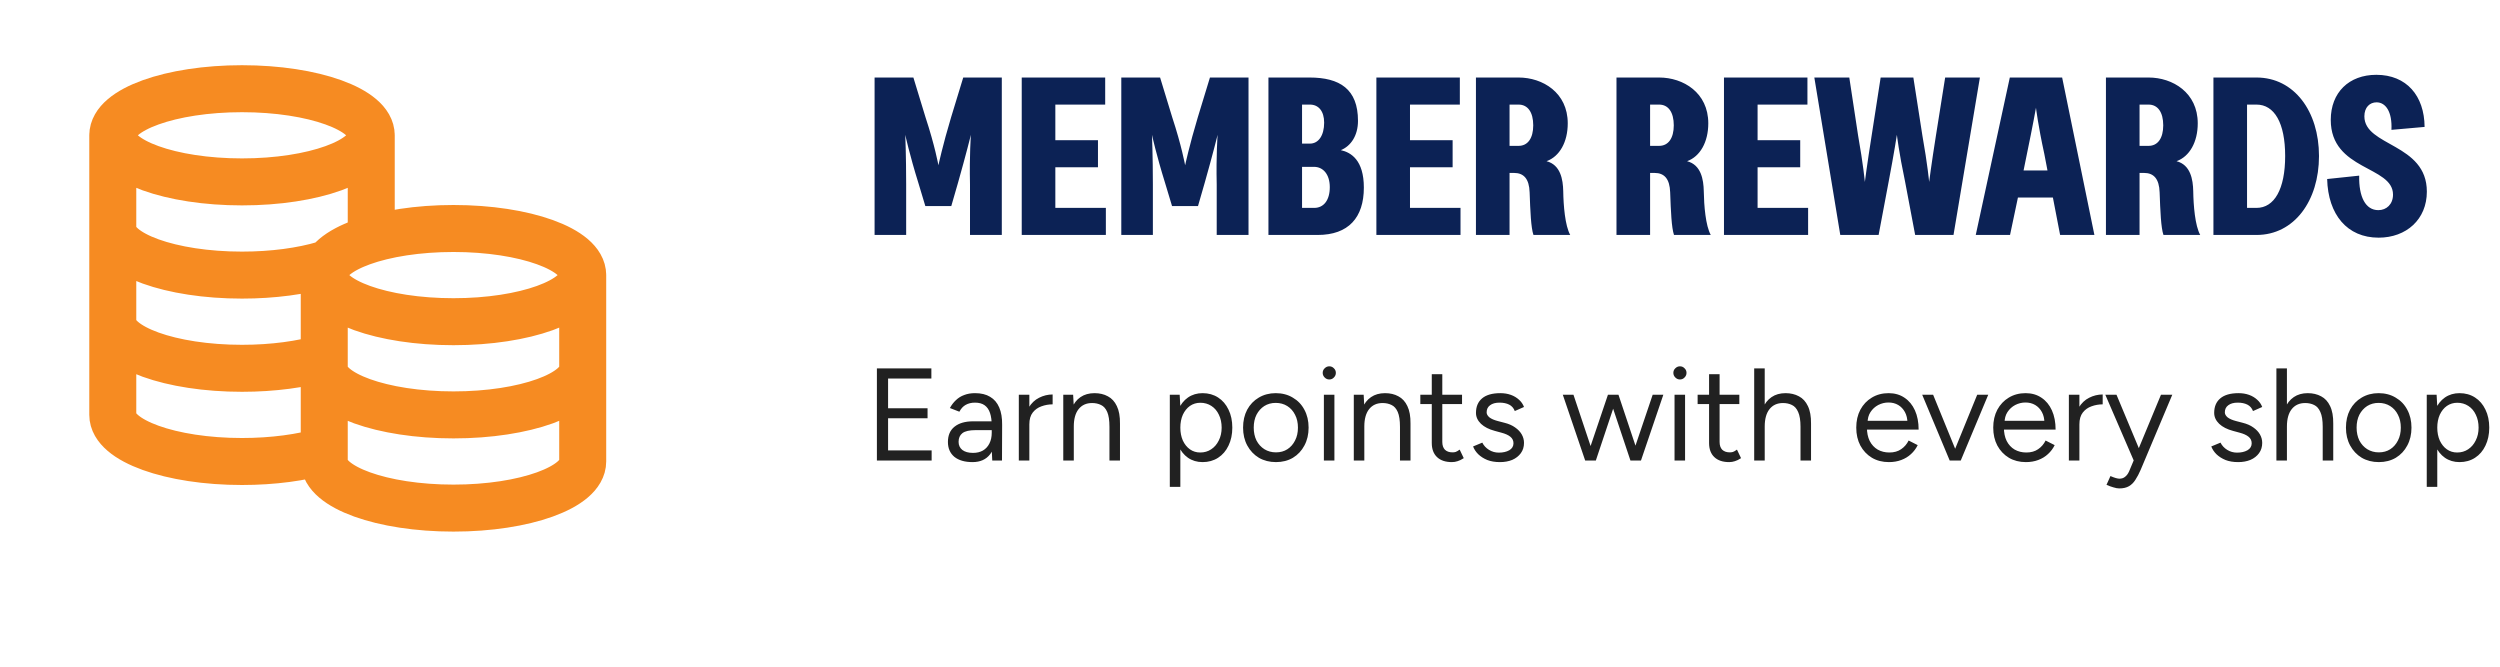
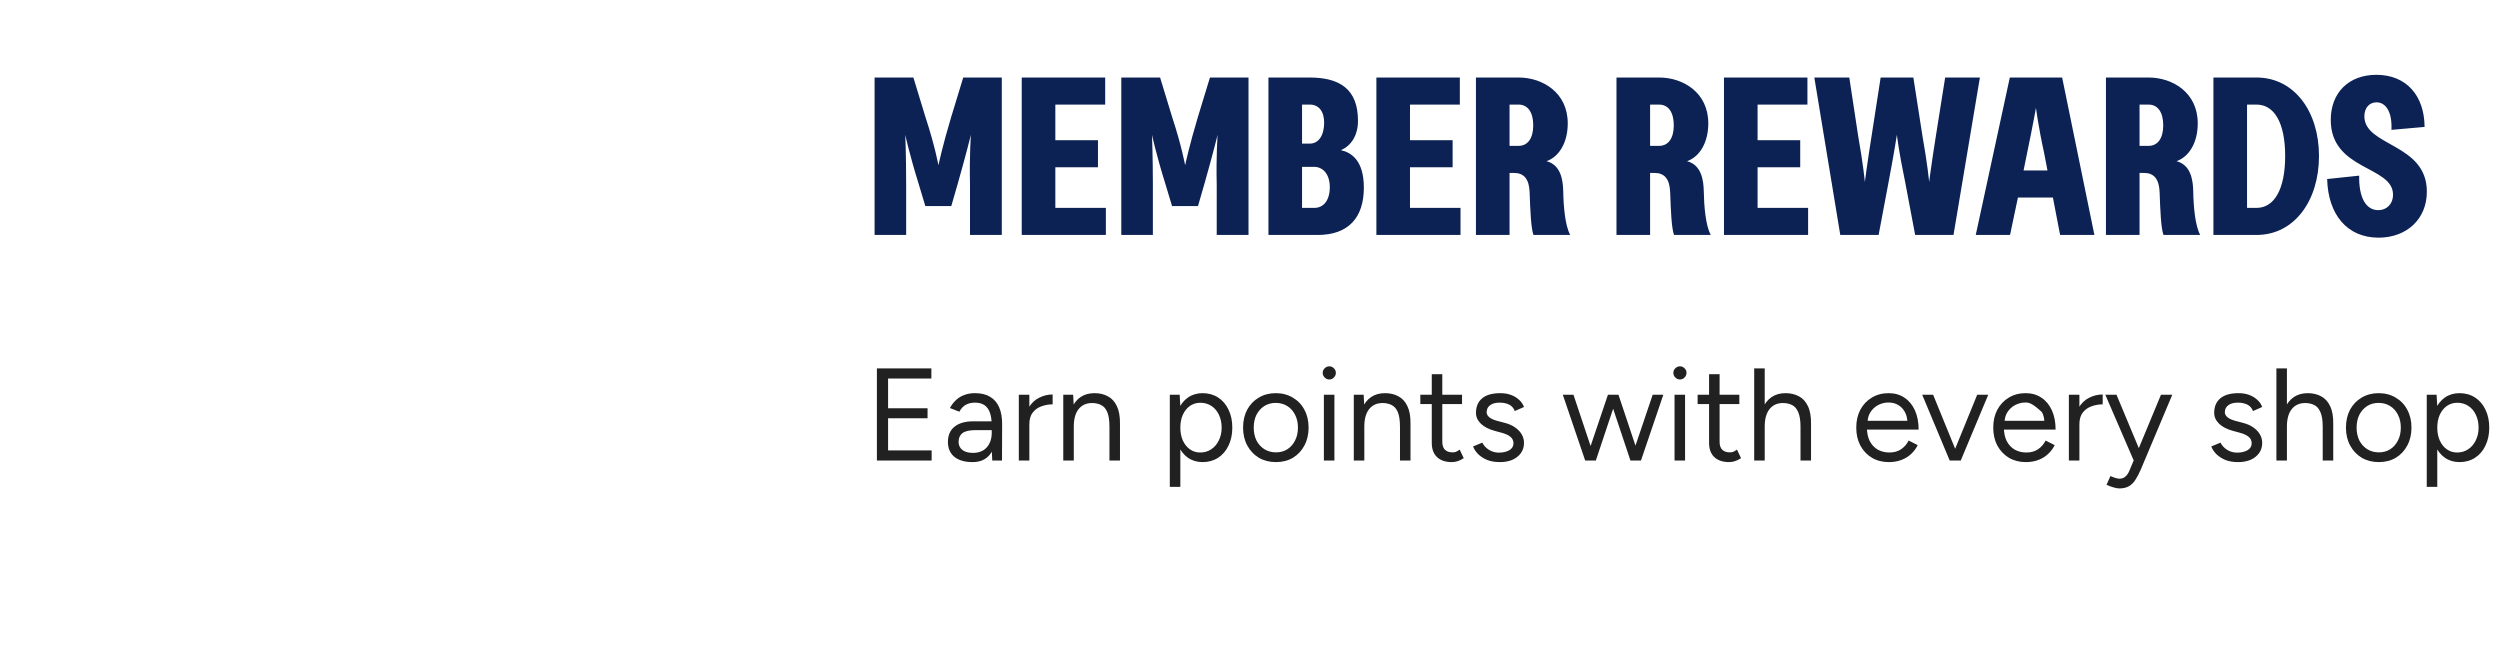
<svg xmlns="http://www.w3.org/2000/svg" width="266" height="71" viewBox="0 0 266 71" fill="none">
  <path d="M93.056 25V8.248H97.184L98.48 12.496C99.464 15.472 99.848 17.584 99.848 17.584C99.848 17.584 100.304 15.448 101.192 12.496L102.488 8.248H106.592V25H103.208V19.648C103.136 16.504 103.304 14.344 103.304 14.344C103.304 14.344 102.776 16.48 101.936 19.432L101.216 21.928H98.456L97.712 19.456C96.776 16.456 96.32 14.344 96.32 14.344C96.32 14.344 96.416 16.552 96.416 19.624V25H93.056ZM108.712 25V8.248H117.592V11.128H112.288V14.92H116.824V17.8H112.288V22.12H117.664V25H108.712ZM119.306 25V8.248H123.434L124.73 12.496C125.714 15.472 126.098 17.584 126.098 17.584C126.098 17.584 126.554 15.448 127.442 12.496L128.738 8.248H132.842V25H129.458V19.648C129.386 16.504 129.554 14.344 129.554 14.344C129.554 14.344 129.026 16.48 128.186 19.432L127.466 21.928H124.706L123.962 19.456C123.026 16.456 122.57 14.344 122.57 14.344C122.57 14.344 122.666 16.552 122.666 19.624V25H119.306ZM134.962 25V8.248H139.33C142.546 8.248 144.49 9.472 144.49 12.856C144.49 14.44 143.722 15.544 142.666 15.976C143.746 16.216 145.114 17.032 145.114 19.96C145.114 23.152 143.482 25 140.194 25H134.962ZM139.834 22.12C140.842 22.12 141.49 21.304 141.49 19.912C141.49 18.568 140.794 17.752 139.81 17.752H138.538V22.12H139.834ZM139.378 15.28C140.29 15.28 140.89 14.416 140.89 13.048C140.89 11.824 140.29 11.128 139.378 11.128H138.538V15.28H139.378ZM146.447 25V8.248H155.327V11.128H150.023V14.92H154.559V17.8H150.023V22.12H155.399V25H146.447ZM157.04 25V8.248H161.576C164.144 8.248 166.808 9.856 166.808 13.12C166.808 15.112 165.944 16.648 164.552 17.152C166.04 17.536 166.304 19.096 166.328 20.344C166.352 21.856 166.52 24.016 167.072 25H163.16C162.896 24.232 162.824 22.48 162.752 20.464C162.704 19.024 162.128 18.4 161.096 18.4H160.616V25H157.04ZM161.576 15.52C162.56 15.52 163.136 14.704 163.136 13.336C163.136 11.944 162.56 11.128 161.576 11.128H160.616V15.52H161.576ZM171.994 25V8.248H176.53C179.098 8.248 181.762 9.856 181.762 13.12C181.762 15.112 180.898 16.648 179.506 17.152C180.994 17.536 181.258 19.096 181.282 20.344C181.306 21.856 181.474 24.016 182.026 25H178.114C177.85 24.232 177.778 22.48 177.706 20.464C177.658 19.024 177.082 18.4 176.05 18.4H175.57V25H171.994ZM176.53 15.52C177.514 15.52 178.09 14.704 178.09 13.336C178.09 11.944 177.514 11.128 176.53 11.128H175.57V15.52H176.53ZM183.431 25V8.248H192.311V11.128H187.007V14.92H191.543V17.8H187.007V22.12H192.383V25H183.431ZM195.805 25L193.045 8.248H196.765L197.701 14.416C198.253 17.512 198.421 19.36 198.421 19.36C198.421 19.36 198.661 17.464 199.141 14.44L200.101 8.248H203.581L204.541 14.416C205.093 17.512 205.261 19.36 205.261 19.36C205.261 19.36 205.501 17.464 205.981 14.44L206.965 8.248H210.661L207.853 25H203.773L202.693 19.288C202.045 16.216 201.829 14.344 201.829 14.344C201.829 14.344 201.541 16.24 200.965 19.264L199.885 25H195.805ZM210.22 25L213.844 8.248H219.412L222.844 25H219.196L218.428 21.016H214.708L213.868 25H210.22ZM215.308 18.136H217.852L217.516 16.384C216.844 13.312 216.628 11.464 216.628 11.464C216.628 11.464 216.292 13.36 215.668 16.36L215.308 18.136ZM224.072 25V8.248H228.608C231.176 8.248 233.84 9.856 233.84 13.12C233.84 15.112 232.976 16.648 231.584 17.152C233.072 17.536 233.336 19.096 233.36 20.344C233.384 21.856 233.552 24.016 234.104 25H230.192C229.928 24.232 229.856 22.48 229.784 20.464C229.736 19.024 229.16 18.4 228.128 18.4H227.648V25H224.072ZM228.608 15.52C229.592 15.52 230.168 14.704 230.168 13.336C230.168 11.944 229.592 11.128 228.608 11.128H227.648V15.52H228.608ZM235.509 25V8.248H240.093C244.101 8.248 246.741 11.848 246.741 16.6C246.741 21.376 244.101 25 240.093 25H235.509ZM240.093 22.12C241.989 22.12 243.141 20.128 243.141 16.6C243.141 13.072 241.989 11.128 240.093 11.128H239.085V22.12H240.093ZM253.081 25.288C249.745 25.288 247.705 22.84 247.609 19.048L251.017 18.688C250.969 20.944 251.689 22.36 253.057 22.36C253.921 22.36 254.617 21.736 254.617 20.704C254.617 17.632 247.993 18.16 247.993 12.76C247.993 9.832 249.937 7.96 252.841 7.96C256.057 7.96 257.953 10.192 257.977 13.504L254.449 13.816C254.545 11.872 253.825 10.888 252.865 10.888C252.145 10.888 251.569 11.416 251.569 12.376C251.569 15.592 258.217 15.232 258.217 20.392C258.217 23.344 256.033 25.288 253.081 25.288Z" fill="#0C2255" />
-   <path d="M93.302 49V39.2H99.098V40.278H94.492V43.442H98.692V44.506H94.492V47.922H99.126V49H93.302ZM105.577 49L105.521 47.852V45.304C105.521 44.753 105.46 44.301 105.339 43.946C105.218 43.582 105.026 43.307 104.765 43.12C104.504 42.933 104.163 42.84 103.743 42.84C103.36 42.84 103.029 42.919 102.749 43.078C102.478 43.227 102.254 43.47 102.077 43.806L101.069 43.414C101.246 43.087 101.461 42.807 101.713 42.574C101.965 42.331 102.259 42.149 102.595 42.028C102.931 41.897 103.314 41.832 103.743 41.832C104.396 41.832 104.933 41.963 105.353 42.224C105.782 42.476 106.104 42.854 106.319 43.358C106.534 43.853 106.636 44.469 106.627 45.206L106.613 49H105.577ZM103.477 49.168C102.656 49.168 102.012 48.981 101.545 48.608C101.088 48.225 100.859 47.698 100.859 47.026C100.859 46.317 101.092 45.775 101.559 45.402C102.035 45.019 102.698 44.828 103.547 44.828H105.549V45.766H103.799C103.146 45.766 102.679 45.873 102.399 46.088C102.128 46.303 101.993 46.611 101.993 47.012C101.993 47.376 102.128 47.665 102.399 47.88C102.67 48.085 103.048 48.188 103.533 48.188C103.934 48.188 104.284 48.104 104.583 47.936C104.882 47.759 105.11 47.511 105.269 47.194C105.437 46.867 105.521 46.485 105.521 46.046H105.997C105.997 46.998 105.782 47.759 105.353 48.328C104.924 48.888 104.298 49.168 103.477 49.168ZM109.018 45.206C109.018 44.45 109.163 43.839 109.452 43.372C109.741 42.896 110.11 42.546 110.558 42.322C111.015 42.089 111.496 41.972 112 41.972V43.022C111.589 43.022 111.193 43.092 110.81 43.232C110.437 43.363 110.129 43.582 109.886 43.89C109.643 44.198 109.522 44.618 109.522 45.15L109.018 45.206ZM108.402 49V42H109.522V49H108.402ZM113.132 49V42H114.182L114.252 43.288V49H113.132ZM118.046 49V45.416H119.166V49H118.046ZM118.046 45.416C118.046 44.725 117.967 44.198 117.808 43.834C117.65 43.47 117.43 43.223 117.15 43.092C116.87 42.952 116.553 42.882 116.198 42.882C115.582 42.882 115.102 43.101 114.756 43.54C114.42 43.969 114.252 44.581 114.252 45.374H113.706C113.706 44.637 113.814 44.002 114.028 43.47C114.243 42.938 114.556 42.532 114.966 42.252C115.377 41.972 115.872 41.832 116.45 41.832C117.001 41.832 117.477 41.944 117.878 42.168C118.289 42.383 118.606 42.728 118.83 43.204C119.064 43.68 119.176 44.305 119.166 45.08V45.416H118.046ZM124.468 51.8V42H125.518L125.588 43.288V51.8H124.468ZM127.954 49.168C127.366 49.168 126.848 49.014 126.4 48.706C125.961 48.398 125.621 47.969 125.378 47.418C125.135 46.858 125.014 46.219 125.014 45.5C125.014 44.772 125.135 44.133 125.378 43.582C125.621 43.031 125.961 42.602 126.4 42.294C126.848 41.986 127.366 41.832 127.954 41.832C128.579 41.832 129.13 41.986 129.606 42.294C130.082 42.602 130.451 43.031 130.712 43.582C130.983 44.133 131.118 44.772 131.118 45.5C131.118 46.219 130.983 46.858 130.712 47.418C130.451 47.969 130.082 48.398 129.606 48.706C129.13 49.014 128.579 49.168 127.954 49.168ZM127.702 48.146C128.141 48.146 128.528 48.034 128.864 47.81C129.209 47.586 129.48 47.273 129.676 46.872C129.881 46.471 129.984 46.013 129.984 45.5C129.984 44.987 129.886 44.529 129.69 44.128C129.503 43.727 129.237 43.414 128.892 43.19C128.547 42.966 128.155 42.854 127.716 42.854C127.305 42.854 126.937 42.966 126.61 43.19C126.293 43.414 126.041 43.727 125.854 44.128C125.677 44.529 125.588 44.987 125.588 45.5C125.588 46.013 125.677 46.471 125.854 46.872C126.041 47.273 126.293 47.586 126.61 47.81C126.927 48.034 127.291 48.146 127.702 48.146ZM135.763 49.168C135.082 49.168 134.475 49.014 133.943 48.706C133.421 48.389 133.01 47.955 132.711 47.404C132.413 46.853 132.263 46.219 132.263 45.5C132.263 44.781 132.408 44.147 132.697 43.596C132.996 43.045 133.407 42.616 133.929 42.308C134.461 41.991 135.063 41.832 135.735 41.832C136.426 41.832 137.033 41.991 137.555 42.308C138.087 42.616 138.498 43.045 138.787 43.596C139.086 44.147 139.235 44.781 139.235 45.5C139.235 46.219 139.086 46.853 138.787 47.404C138.498 47.955 138.092 48.389 137.569 48.706C137.047 49.014 136.445 49.168 135.763 49.168ZM135.763 48.132C136.23 48.132 136.636 48.02 136.981 47.796C137.327 47.572 137.597 47.264 137.793 46.872C137.999 46.48 138.101 46.023 138.101 45.5C138.101 44.977 137.999 44.52 137.793 44.128C137.597 43.736 137.322 43.428 136.967 43.204C136.613 42.98 136.202 42.868 135.735 42.868C135.278 42.868 134.872 42.98 134.517 43.204C134.172 43.428 133.897 43.736 133.691 44.128C133.495 44.52 133.397 44.977 133.397 45.5C133.397 46.013 133.495 46.471 133.691 46.872C133.897 47.264 134.177 47.572 134.531 47.796C134.895 48.02 135.306 48.132 135.763 48.132ZM140.861 49V42H141.981V49H140.861ZM141.435 40.376C141.248 40.376 141.085 40.306 140.945 40.166C140.805 40.026 140.735 39.863 140.735 39.676C140.735 39.48 140.805 39.317 140.945 39.186C141.085 39.046 141.248 38.976 141.435 38.976C141.631 38.976 141.794 39.046 141.925 39.186C142.065 39.317 142.135 39.48 142.135 39.676C142.135 39.863 142.065 40.026 141.925 40.166C141.794 40.306 141.631 40.376 141.435 40.376ZM144.044 49V42H145.094L145.164 43.288V49H144.044ZM148.958 49V45.416H150.078V49H148.958ZM148.958 45.416C148.958 44.725 148.879 44.198 148.72 43.834C148.562 43.47 148.342 43.223 148.062 43.092C147.782 42.952 147.465 42.882 147.11 42.882C146.494 42.882 146.014 43.101 145.668 43.54C145.332 43.969 145.164 44.581 145.164 45.374H144.618C144.618 44.637 144.726 44.002 144.94 43.47C145.155 42.938 145.468 42.532 145.878 42.252C146.289 41.972 146.784 41.832 147.362 41.832C147.913 41.832 148.389 41.944 148.79 42.168C149.201 42.383 149.518 42.728 149.742 43.204C149.976 43.68 150.088 44.305 150.078 45.08V45.416H148.958ZM154.483 49.168C153.802 49.168 153.274 48.991 152.901 48.636C152.528 48.281 152.341 47.782 152.341 47.138V39.816H153.461V47.026C153.461 47.381 153.554 47.656 153.741 47.852C153.937 48.039 154.208 48.132 154.553 48.132C154.665 48.132 154.772 48.118 154.875 48.09C154.987 48.053 155.132 47.969 155.309 47.838L155.743 48.748C155.5 48.907 155.281 49.014 155.085 49.07C154.889 49.135 154.688 49.168 154.483 49.168ZM151.123 42.994V42H155.561V42.994H151.123ZM159.592 49.168C159.079 49.168 158.631 49.093 158.248 48.944C157.865 48.785 157.543 48.58 157.282 48.328C157.03 48.076 156.848 47.801 156.736 47.502L157.716 47.096C157.875 47.413 158.113 47.67 158.43 47.866C158.747 48.062 159.097 48.16 159.48 48.16C159.919 48.16 160.287 48.076 160.586 47.908C160.885 47.731 161.034 47.483 161.034 47.166C161.034 46.877 160.922 46.643 160.698 46.466C160.483 46.289 160.161 46.144 159.732 46.032L159.06 45.85C158.425 45.682 157.931 45.43 157.576 45.094C157.221 44.749 157.044 44.361 157.044 43.932C157.044 43.269 157.259 42.756 157.688 42.392C158.127 42.019 158.775 41.832 159.634 41.832C160.045 41.832 160.418 41.893 160.754 42.014C161.09 42.135 161.379 42.308 161.622 42.532C161.865 42.747 162.042 43.003 162.154 43.302L161.174 43.736C161.053 43.419 160.852 43.19 160.572 43.05C160.292 42.91 159.951 42.84 159.55 42.84C159.121 42.84 158.785 42.933 158.542 43.12C158.299 43.297 158.178 43.549 158.178 43.876C158.178 44.063 158.276 44.24 158.472 44.408C158.677 44.567 158.976 44.697 159.368 44.8L160.068 44.982C160.525 45.094 160.908 45.262 161.216 45.486C161.524 45.701 161.757 45.948 161.916 46.228C162.075 46.508 162.154 46.807 162.154 47.124C162.154 47.544 162.042 47.908 161.818 48.216C161.594 48.524 161.291 48.762 160.908 48.93C160.525 49.089 160.087 49.168 159.592 49.168ZM173.479 49L175.845 42H176.979L174.599 49H173.479ZM168.719 49L171.085 42H172.135L169.797 49H168.719ZM168.663 49L166.283 42H167.417L169.755 49H168.663ZM173.479 49L171.141 42H172.205L174.543 49H173.479ZM178.171 49V42H179.291V49H178.171ZM178.745 40.376C178.558 40.376 178.395 40.306 178.255 40.166C178.115 40.026 178.045 39.863 178.045 39.676C178.045 39.48 178.115 39.317 178.255 39.186C178.395 39.046 178.558 38.976 178.745 38.976C178.941 38.976 179.104 39.046 179.235 39.186C179.375 39.317 179.445 39.48 179.445 39.676C179.445 39.863 179.375 40.026 179.235 40.166C179.104 40.306 178.941 40.376 178.745 40.376ZM183.987 49.168C183.306 49.168 182.778 48.991 182.405 48.636C182.032 48.281 181.845 47.782 181.845 47.138V39.816H182.965V47.026C182.965 47.381 183.058 47.656 183.245 47.852C183.441 48.039 183.712 48.132 184.057 48.132C184.169 48.132 184.276 48.118 184.379 48.09C184.491 48.053 184.636 47.969 184.813 47.838L185.247 48.748C185.004 48.907 184.785 49.014 184.589 49.07C184.393 49.135 184.192 49.168 183.987 49.168ZM180.627 42.994V42H185.065V42.994H180.627ZM186.646 49V39.2H187.766V49H186.646ZM191.574 49V45.416H192.694V49H191.574ZM191.574 45.416C191.574 44.725 191.49 44.198 191.322 43.834C191.163 43.47 190.944 43.223 190.664 43.092C190.384 42.952 190.067 42.882 189.712 42.882C189.096 42.882 188.615 43.101 188.27 43.54C187.934 43.969 187.766 44.581 187.766 45.374H187.22C187.22 44.637 187.327 44.002 187.542 43.47C187.766 42.938 188.083 42.532 188.494 42.252C188.905 41.972 189.399 41.832 189.978 41.832C190.519 41.832 190.995 41.944 191.406 42.168C191.817 42.383 192.134 42.728 192.358 43.204C192.591 43.68 192.703 44.305 192.694 45.08V45.416H191.574ZM200.978 49.168C200.296 49.168 199.694 49.014 199.172 48.706C198.649 48.389 198.238 47.955 197.94 47.404C197.65 46.853 197.506 46.219 197.506 45.5C197.506 44.781 197.65 44.147 197.94 43.596C198.238 43.045 198.644 42.616 199.158 42.308C199.68 41.991 200.278 41.832 200.95 41.832C201.603 41.832 202.168 41.995 202.644 42.322C203.12 42.639 203.488 43.087 203.75 43.666C204.011 44.245 204.142 44.926 204.142 45.71H198.36L198.64 45.472C198.64 46.032 198.738 46.513 198.934 46.914C199.139 47.315 199.424 47.623 199.788 47.838C200.152 48.043 200.567 48.146 201.034 48.146C201.528 48.146 201.944 48.029 202.28 47.796C202.625 47.563 202.891 47.255 203.078 46.872L204.044 47.362C203.866 47.726 203.628 48.043 203.33 48.314C203.04 48.585 202.695 48.795 202.294 48.944C201.902 49.093 201.463 49.168 200.978 49.168ZM198.71 44.996L198.416 44.772H203.246L202.952 45.01C202.952 44.562 202.863 44.175 202.686 43.848C202.508 43.521 202.27 43.269 201.972 43.092C201.673 42.915 201.328 42.826 200.936 42.826C200.553 42.826 200.189 42.915 199.844 43.092C199.508 43.269 199.232 43.521 199.018 43.848C198.812 44.165 198.71 44.548 198.71 44.996ZM207.518 49L210.374 42H211.55L208.624 49H207.518ZM207.448 49L204.522 42H205.684L208.54 49H207.448ZM215.552 49.168C214.871 49.168 214.269 49.014 213.746 48.706C213.223 48.389 212.813 47.955 212.514 47.404C212.225 46.853 212.08 46.219 212.08 45.5C212.08 44.781 212.225 44.147 212.514 43.596C212.813 43.045 213.219 42.616 213.732 42.308C214.255 41.991 214.852 41.832 215.524 41.832C216.177 41.832 216.742 41.995 217.218 42.322C217.694 42.639 218.063 43.087 218.324 43.666C218.585 44.245 218.716 44.926 218.716 45.71H212.934L213.214 45.472C213.214 46.032 213.312 46.513 213.508 46.914C213.713 47.315 213.998 47.623 214.362 47.838C214.726 48.043 215.141 48.146 215.608 48.146C216.103 48.146 216.518 48.029 216.854 47.796C217.199 47.563 217.465 47.255 217.652 46.872L218.618 47.362C218.441 47.726 218.203 48.043 217.904 48.314C217.615 48.585 217.269 48.795 216.868 48.944C216.476 49.093 216.037 49.168 215.552 49.168ZM213.284 44.996L212.99 44.772H217.82L217.526 45.01C217.526 44.562 217.437 44.175 217.26 43.848C217.083 43.521 216.845 43.269 216.546 43.092C216.247 42.915 215.902 42.826 215.51 42.826C215.127 42.826 214.763 42.915 214.418 43.092C214.082 43.269 213.807 43.521 213.592 43.848C213.387 44.165 213.284 44.548 213.284 44.996ZM220.744 45.206C220.744 44.45 220.889 43.839 221.178 43.372C221.468 42.896 221.836 42.546 222.284 42.322C222.742 42.089 223.222 41.972 223.726 41.972V43.022C223.316 43.022 222.919 43.092 222.536 43.232C222.163 43.363 221.855 43.582 221.612 43.89C221.37 44.198 221.248 44.618 221.248 45.15L220.744 45.206ZM220.128 49V42H221.248V49H220.128ZM225.489 51.968C225.312 51.968 225.106 51.931 224.873 51.856C224.64 51.791 224.392 51.702 224.131 51.59L224.551 50.652C224.766 50.745 224.952 50.815 225.111 50.862C225.279 50.909 225.41 50.932 225.503 50.932C225.755 50.932 225.96 50.862 226.119 50.722C226.287 50.591 226.427 50.4 226.539 50.148L227.337 48.244L229.927 42H231.131L227.771 49.98C227.594 50.391 227.407 50.745 227.211 51.044C227.024 51.343 226.796 51.571 226.525 51.73C226.254 51.889 225.909 51.968 225.489 51.968ZM227.029 49L224.005 42H225.195L227.799 48.23L228.135 49H227.029ZM238.137 49.168C237.624 49.168 237.176 49.093 236.793 48.944C236.41 48.785 236.088 48.58 235.827 48.328C235.575 48.076 235.393 47.801 235.281 47.502L236.261 47.096C236.42 47.413 236.658 47.67 236.975 47.866C237.292 48.062 237.642 48.16 238.025 48.16C238.464 48.16 238.832 48.076 239.131 47.908C239.43 47.731 239.579 47.483 239.579 47.166C239.579 46.877 239.467 46.643 239.243 46.466C239.028 46.289 238.706 46.144 238.277 46.032L237.605 45.85C236.97 45.682 236.476 45.43 236.121 45.094C235.766 44.749 235.589 44.361 235.589 43.932C235.589 43.269 235.804 42.756 236.233 42.392C236.672 42.019 237.32 41.832 238.179 41.832C238.59 41.832 238.963 41.893 239.299 42.014C239.635 42.135 239.924 42.308 240.167 42.532C240.41 42.747 240.587 43.003 240.699 43.302L239.719 43.736C239.598 43.419 239.397 43.19 239.117 43.05C238.837 42.91 238.496 42.84 238.095 42.84C237.666 42.84 237.33 42.933 237.087 43.12C236.844 43.297 236.723 43.549 236.723 43.876C236.723 44.063 236.821 44.24 237.017 44.408C237.222 44.567 237.521 44.697 237.913 44.8L238.613 44.982C239.07 45.094 239.453 45.262 239.761 45.486C240.069 45.701 240.302 45.948 240.461 46.228C240.62 46.508 240.699 46.807 240.699 47.124C240.699 47.544 240.587 47.908 240.363 48.216C240.139 48.524 239.836 48.762 239.453 48.93C239.07 49.089 238.632 49.168 238.137 49.168ZM242.209 49V39.2H243.329V49H242.209ZM247.137 49V45.416H248.257V49H247.137ZM247.137 45.416C247.137 44.725 247.053 44.198 246.885 43.834C246.726 43.47 246.507 43.223 246.227 43.092C245.947 42.952 245.629 42.882 245.275 42.882C244.659 42.882 244.178 43.101 243.833 43.54C243.497 43.969 243.329 44.581 243.329 45.374H242.783C242.783 44.637 242.89 44.002 243.105 43.47C243.329 42.938 243.646 42.532 244.057 42.252C244.467 41.972 244.962 41.832 245.541 41.832C246.082 41.832 246.558 41.944 246.969 42.168C247.379 42.383 247.697 42.728 247.921 43.204C248.154 43.68 248.266 44.305 248.257 45.08V45.416H247.137ZM253.109 49.168C252.428 49.168 251.821 49.014 251.289 48.706C250.766 48.389 250.356 47.955 250.057 47.404C249.758 46.853 249.609 46.219 249.609 45.5C249.609 44.781 249.754 44.147 250.043 43.596C250.342 43.045 250.752 42.616 251.275 42.308C251.807 41.991 252.409 41.832 253.081 41.832C253.772 41.832 254.378 41.991 254.901 42.308C255.433 42.616 255.844 43.045 256.133 43.596C256.432 44.147 256.581 44.781 256.581 45.5C256.581 46.219 256.432 46.853 256.133 47.404C255.844 47.955 255.438 48.389 254.915 48.706C254.392 49.014 253.79 49.168 253.109 49.168ZM253.109 48.132C253.576 48.132 253.982 48.02 254.327 47.796C254.672 47.572 254.943 47.264 255.139 46.872C255.344 46.48 255.447 46.023 255.447 45.5C255.447 44.977 255.344 44.52 255.139 44.128C254.943 43.736 254.668 43.428 254.313 43.204C253.958 42.98 253.548 42.868 253.081 42.868C252.624 42.868 252.218 42.98 251.863 43.204C251.518 43.428 251.242 43.736 251.037 44.128C250.841 44.52 250.743 44.977 250.743 45.5C250.743 46.013 250.841 46.471 251.037 46.872C251.242 47.264 251.522 47.572 251.877 47.796C252.241 48.02 252.652 48.132 253.109 48.132ZM258.206 51.8V42H259.256L259.326 43.288V51.8H258.206ZM261.692 49.168C261.104 49.168 260.586 49.014 260.138 48.706C259.7 48.398 259.359 47.969 259.116 47.418C258.874 46.858 258.752 46.219 258.752 45.5C258.752 44.772 258.874 44.133 259.116 43.582C259.359 43.031 259.7 42.602 260.138 42.294C260.586 41.986 261.104 41.832 261.692 41.832C262.318 41.832 262.868 41.986 263.344 42.294C263.82 42.602 264.189 43.031 264.45 43.582C264.721 44.133 264.856 44.772 264.856 45.5C264.856 46.219 264.721 46.858 264.45 47.418C264.189 47.969 263.82 48.398 263.344 48.706C262.868 49.014 262.318 49.168 261.692 49.168ZM261.44 48.146C261.879 48.146 262.266 48.034 262.602 47.81C262.948 47.586 263.218 47.273 263.414 46.872C263.62 46.471 263.722 46.013 263.722 45.5C263.722 44.987 263.624 44.529 263.428 44.128C263.242 43.727 262.976 43.414 262.63 43.19C262.285 42.966 261.893 42.854 261.454 42.854C261.044 42.854 260.675 42.966 260.348 43.19C260.031 43.414 259.779 43.727 259.592 44.128C259.415 44.529 259.326 44.987 259.326 45.5C259.326 46.013 259.415 46.471 259.592 46.872C259.779 47.273 260.031 47.586 260.348 47.81C260.666 48.034 261.03 48.146 261.44 48.146Z" fill="#212121" />
+   <path d="M93.302 49V39.2H99.098V40.278H94.492V43.442H98.692V44.506H94.492V47.922H99.126V49H93.302ZM105.577 49L105.521 47.852V45.304C105.521 44.753 105.46 44.301 105.339 43.946C105.218 43.582 105.026 43.307 104.765 43.12C104.504 42.933 104.163 42.84 103.743 42.84C103.36 42.84 103.029 42.919 102.749 43.078C102.478 43.227 102.254 43.47 102.077 43.806L101.069 43.414C101.246 43.087 101.461 42.807 101.713 42.574C101.965 42.331 102.259 42.149 102.595 42.028C102.931 41.897 103.314 41.832 103.743 41.832C104.396 41.832 104.933 41.963 105.353 42.224C105.782 42.476 106.104 42.854 106.319 43.358C106.534 43.853 106.636 44.469 106.627 45.206L106.613 49H105.577ZM103.477 49.168C102.656 49.168 102.012 48.981 101.545 48.608C101.088 48.225 100.859 47.698 100.859 47.026C100.859 46.317 101.092 45.775 101.559 45.402C102.035 45.019 102.698 44.828 103.547 44.828H105.549V45.766H103.799C103.146 45.766 102.679 45.873 102.399 46.088C102.128 46.303 101.993 46.611 101.993 47.012C101.993 47.376 102.128 47.665 102.399 47.88C102.67 48.085 103.048 48.188 103.533 48.188C103.934 48.188 104.284 48.104 104.583 47.936C104.882 47.759 105.11 47.511 105.269 47.194C105.437 46.867 105.521 46.485 105.521 46.046H105.997C105.997 46.998 105.782 47.759 105.353 48.328C104.924 48.888 104.298 49.168 103.477 49.168ZM109.018 45.206C109.018 44.45 109.163 43.839 109.452 43.372C109.741 42.896 110.11 42.546 110.558 42.322C111.015 42.089 111.496 41.972 112 41.972V43.022C111.589 43.022 111.193 43.092 110.81 43.232C110.437 43.363 110.129 43.582 109.886 43.89C109.643 44.198 109.522 44.618 109.522 45.15L109.018 45.206ZM108.402 49V42H109.522V49H108.402ZM113.132 49V42H114.182L114.252 43.288V49H113.132ZM118.046 49V45.416H119.166V49H118.046ZM118.046 45.416C118.046 44.725 117.967 44.198 117.808 43.834C117.65 43.47 117.43 43.223 117.15 43.092C116.87 42.952 116.553 42.882 116.198 42.882C115.582 42.882 115.102 43.101 114.756 43.54C114.42 43.969 114.252 44.581 114.252 45.374H113.706C113.706 44.637 113.814 44.002 114.028 43.47C114.243 42.938 114.556 42.532 114.966 42.252C115.377 41.972 115.872 41.832 116.45 41.832C117.001 41.832 117.477 41.944 117.878 42.168C118.289 42.383 118.606 42.728 118.83 43.204C119.064 43.68 119.176 44.305 119.166 45.08V45.416H118.046ZM124.468 51.8V42H125.518L125.588 43.288V51.8H124.468ZM127.954 49.168C127.366 49.168 126.848 49.014 126.4 48.706C125.961 48.398 125.621 47.969 125.378 47.418C125.135 46.858 125.014 46.219 125.014 45.5C125.014 44.772 125.135 44.133 125.378 43.582C125.621 43.031 125.961 42.602 126.4 42.294C126.848 41.986 127.366 41.832 127.954 41.832C128.579 41.832 129.13 41.986 129.606 42.294C130.082 42.602 130.451 43.031 130.712 43.582C130.983 44.133 131.118 44.772 131.118 45.5C131.118 46.219 130.983 46.858 130.712 47.418C130.451 47.969 130.082 48.398 129.606 48.706C129.13 49.014 128.579 49.168 127.954 49.168ZM127.702 48.146C128.141 48.146 128.528 48.034 128.864 47.81C129.209 47.586 129.48 47.273 129.676 46.872C129.881 46.471 129.984 46.013 129.984 45.5C129.984 44.987 129.886 44.529 129.69 44.128C129.503 43.727 129.237 43.414 128.892 43.19C128.547 42.966 128.155 42.854 127.716 42.854C127.305 42.854 126.937 42.966 126.61 43.19C126.293 43.414 126.041 43.727 125.854 44.128C125.677 44.529 125.588 44.987 125.588 45.5C125.588 46.013 125.677 46.471 125.854 46.872C126.041 47.273 126.293 47.586 126.61 47.81C126.927 48.034 127.291 48.146 127.702 48.146ZM135.763 49.168C135.082 49.168 134.475 49.014 133.943 48.706C133.421 48.389 133.01 47.955 132.711 47.404C132.413 46.853 132.263 46.219 132.263 45.5C132.263 44.781 132.408 44.147 132.697 43.596C132.996 43.045 133.407 42.616 133.929 42.308C134.461 41.991 135.063 41.832 135.735 41.832C136.426 41.832 137.033 41.991 137.555 42.308C138.087 42.616 138.498 43.045 138.787 43.596C139.086 44.147 139.235 44.781 139.235 45.5C139.235 46.219 139.086 46.853 138.787 47.404C138.498 47.955 138.092 48.389 137.569 48.706C137.047 49.014 136.445 49.168 135.763 49.168ZM135.763 48.132C136.23 48.132 136.636 48.02 136.981 47.796C137.327 47.572 137.597 47.264 137.793 46.872C137.999 46.48 138.101 46.023 138.101 45.5C138.101 44.977 137.999 44.52 137.793 44.128C137.597 43.736 137.322 43.428 136.967 43.204C136.613 42.98 136.202 42.868 135.735 42.868C135.278 42.868 134.872 42.98 134.517 43.204C134.172 43.428 133.897 43.736 133.691 44.128C133.495 44.52 133.397 44.977 133.397 45.5C133.397 46.013 133.495 46.471 133.691 46.872C133.897 47.264 134.177 47.572 134.531 47.796C134.895 48.02 135.306 48.132 135.763 48.132ZM140.861 49V42H141.981V49H140.861ZM141.435 40.376C141.248 40.376 141.085 40.306 140.945 40.166C140.805 40.026 140.735 39.863 140.735 39.676C140.735 39.48 140.805 39.317 140.945 39.186C141.085 39.046 141.248 38.976 141.435 38.976C141.631 38.976 141.794 39.046 141.925 39.186C142.065 39.317 142.135 39.48 142.135 39.676C142.135 39.863 142.065 40.026 141.925 40.166C141.794 40.306 141.631 40.376 141.435 40.376ZM144.044 49V42H145.094L145.164 43.288V49H144.044ZM148.958 49V45.416H150.078V49H148.958ZM148.958 45.416C148.958 44.725 148.879 44.198 148.72 43.834C148.562 43.47 148.342 43.223 148.062 43.092C147.782 42.952 147.465 42.882 147.11 42.882C146.494 42.882 146.014 43.101 145.668 43.54C145.332 43.969 145.164 44.581 145.164 45.374H144.618C144.618 44.637 144.726 44.002 144.94 43.47C145.155 42.938 145.468 42.532 145.878 42.252C146.289 41.972 146.784 41.832 147.362 41.832C147.913 41.832 148.389 41.944 148.79 42.168C149.201 42.383 149.518 42.728 149.742 43.204C149.976 43.68 150.088 44.305 150.078 45.08V45.416H148.958ZM154.483 49.168C153.802 49.168 153.274 48.991 152.901 48.636C152.528 48.281 152.341 47.782 152.341 47.138V39.816H153.461V47.026C153.461 47.381 153.554 47.656 153.741 47.852C153.937 48.039 154.208 48.132 154.553 48.132C154.665 48.132 154.772 48.118 154.875 48.09C154.987 48.053 155.132 47.969 155.309 47.838L155.743 48.748C155.5 48.907 155.281 49.014 155.085 49.07C154.889 49.135 154.688 49.168 154.483 49.168ZM151.123 42.994V42H155.561V42.994H151.123ZM159.592 49.168C159.079 49.168 158.631 49.093 158.248 48.944C157.865 48.785 157.543 48.58 157.282 48.328C157.03 48.076 156.848 47.801 156.736 47.502L157.716 47.096C157.875 47.413 158.113 47.67 158.43 47.866C158.747 48.062 159.097 48.16 159.48 48.16C159.919 48.16 160.287 48.076 160.586 47.908C160.885 47.731 161.034 47.483 161.034 47.166C161.034 46.877 160.922 46.643 160.698 46.466C160.483 46.289 160.161 46.144 159.732 46.032L159.06 45.85C158.425 45.682 157.931 45.43 157.576 45.094C157.221 44.749 157.044 44.361 157.044 43.932C157.044 43.269 157.259 42.756 157.688 42.392C158.127 42.019 158.775 41.832 159.634 41.832C160.045 41.832 160.418 41.893 160.754 42.014C161.09 42.135 161.379 42.308 161.622 42.532C161.865 42.747 162.042 43.003 162.154 43.302L161.174 43.736C161.053 43.419 160.852 43.19 160.572 43.05C160.292 42.91 159.951 42.84 159.55 42.84C159.121 42.84 158.785 42.933 158.542 43.12C158.299 43.297 158.178 43.549 158.178 43.876C158.178 44.063 158.276 44.24 158.472 44.408C158.677 44.567 158.976 44.697 159.368 44.8L160.068 44.982C160.525 45.094 160.908 45.262 161.216 45.486C161.524 45.701 161.757 45.948 161.916 46.228C162.075 46.508 162.154 46.807 162.154 47.124C162.154 47.544 162.042 47.908 161.818 48.216C161.594 48.524 161.291 48.762 160.908 48.93C160.525 49.089 160.087 49.168 159.592 49.168ZM173.479 49L175.845 42H176.979L174.599 49H173.479ZM168.719 49L171.085 42H172.135L169.797 49H168.719ZM168.663 49L166.283 42H167.417L169.755 49H168.663ZM173.479 49L171.141 42H172.205L174.543 49H173.479ZM178.171 49V42H179.291V49H178.171ZM178.745 40.376C178.558 40.376 178.395 40.306 178.255 40.166C178.115 40.026 178.045 39.863 178.045 39.676C178.045 39.48 178.115 39.317 178.255 39.186C178.395 39.046 178.558 38.976 178.745 38.976C178.941 38.976 179.104 39.046 179.235 39.186C179.375 39.317 179.445 39.48 179.445 39.676C179.445 39.863 179.375 40.026 179.235 40.166C179.104 40.306 178.941 40.376 178.745 40.376ZM183.987 49.168C183.306 49.168 182.778 48.991 182.405 48.636C182.032 48.281 181.845 47.782 181.845 47.138V39.816H182.965V47.026C182.965 47.381 183.058 47.656 183.245 47.852C183.441 48.039 183.712 48.132 184.057 48.132C184.169 48.132 184.276 48.118 184.379 48.09C184.491 48.053 184.636 47.969 184.813 47.838L185.247 48.748C185.004 48.907 184.785 49.014 184.589 49.07C184.393 49.135 184.192 49.168 183.987 49.168ZM180.627 42.994V42H185.065V42.994H180.627ZM186.646 49V39.2H187.766V49H186.646ZM191.574 49V45.416H192.694V49H191.574ZM191.574 45.416C191.574 44.725 191.49 44.198 191.322 43.834C191.163 43.47 190.944 43.223 190.664 43.092C190.384 42.952 190.067 42.882 189.712 42.882C189.096 42.882 188.615 43.101 188.27 43.54C187.934 43.969 187.766 44.581 187.766 45.374H187.22C187.22 44.637 187.327 44.002 187.542 43.47C187.766 42.938 188.083 42.532 188.494 42.252C188.905 41.972 189.399 41.832 189.978 41.832C190.519 41.832 190.995 41.944 191.406 42.168C191.817 42.383 192.134 42.728 192.358 43.204C192.591 43.68 192.703 44.305 192.694 45.08V45.416H191.574ZM200.978 49.168C200.296 49.168 199.694 49.014 199.172 48.706C198.649 48.389 198.238 47.955 197.94 47.404C197.65 46.853 197.506 46.219 197.506 45.5C197.506 44.781 197.65 44.147 197.94 43.596C198.238 43.045 198.644 42.616 199.158 42.308C199.68 41.991 200.278 41.832 200.95 41.832C201.603 41.832 202.168 41.995 202.644 42.322C203.12 42.639 203.488 43.087 203.75 43.666C204.011 44.245 204.142 44.926 204.142 45.71H198.36L198.64 45.472C198.64 46.032 198.738 46.513 198.934 46.914C199.139 47.315 199.424 47.623 199.788 47.838C200.152 48.043 200.567 48.146 201.034 48.146C201.528 48.146 201.944 48.029 202.28 47.796C202.625 47.563 202.891 47.255 203.078 46.872L204.044 47.362C203.866 47.726 203.628 48.043 203.33 48.314C203.04 48.585 202.695 48.795 202.294 48.944C201.902 49.093 201.463 49.168 200.978 49.168ZM198.71 44.996L198.416 44.772H203.246L202.952 45.01C202.952 44.562 202.863 44.175 202.686 43.848C202.508 43.521 202.27 43.269 201.972 43.092C201.673 42.915 201.328 42.826 200.936 42.826C200.553 42.826 200.189 42.915 199.844 43.092C199.508 43.269 199.232 43.521 199.018 43.848C198.812 44.165 198.71 44.548 198.71 44.996ZM207.518 49L210.374 42H211.55L208.624 49H207.518ZM207.448 49L204.522 42H205.684L208.54 49H207.448ZM215.552 49.168C214.871 49.168 214.269 49.014 213.746 48.706C213.223 48.389 212.813 47.955 212.514 47.404C212.225 46.853 212.08 46.219 212.08 45.5C212.08 44.781 212.225 44.147 212.514 43.596C212.813 43.045 213.219 42.616 213.732 42.308C214.255 41.991 214.852 41.832 215.524 41.832C216.177 41.832 216.742 41.995 217.218 42.322C217.694 42.639 218.063 43.087 218.324 43.666C218.585 44.245 218.716 44.926 218.716 45.71H212.934L213.214 45.472C213.214 46.032 213.312 46.513 213.508 46.914C213.713 47.315 213.998 47.623 214.362 47.838C214.726 48.043 215.141 48.146 215.608 48.146C216.103 48.146 216.518 48.029 216.854 47.796C217.199 47.563 217.465 47.255 217.652 46.872L218.618 47.362C218.441 47.726 218.203 48.043 217.904 48.314C217.615 48.585 217.269 48.795 216.868 48.944C216.476 49.093 216.037 49.168 215.552 49.168ZM213.284 44.996L212.99 44.772H217.82L217.526 45.01C217.526 44.562 217.437 44.175 217.26 43.848C216.247 42.915 215.902 42.826 215.51 42.826C215.127 42.826 214.763 42.915 214.418 43.092C214.082 43.269 213.807 43.521 213.592 43.848C213.387 44.165 213.284 44.548 213.284 44.996ZM220.744 45.206C220.744 44.45 220.889 43.839 221.178 43.372C221.468 42.896 221.836 42.546 222.284 42.322C222.742 42.089 223.222 41.972 223.726 41.972V43.022C223.316 43.022 222.919 43.092 222.536 43.232C222.163 43.363 221.855 43.582 221.612 43.89C221.37 44.198 221.248 44.618 221.248 45.15L220.744 45.206ZM220.128 49V42H221.248V49H220.128ZM225.489 51.968C225.312 51.968 225.106 51.931 224.873 51.856C224.64 51.791 224.392 51.702 224.131 51.59L224.551 50.652C224.766 50.745 224.952 50.815 225.111 50.862C225.279 50.909 225.41 50.932 225.503 50.932C225.755 50.932 225.96 50.862 226.119 50.722C226.287 50.591 226.427 50.4 226.539 50.148L227.337 48.244L229.927 42H231.131L227.771 49.98C227.594 50.391 227.407 50.745 227.211 51.044C227.024 51.343 226.796 51.571 226.525 51.73C226.254 51.889 225.909 51.968 225.489 51.968ZM227.029 49L224.005 42H225.195L227.799 48.23L228.135 49H227.029ZM238.137 49.168C237.624 49.168 237.176 49.093 236.793 48.944C236.41 48.785 236.088 48.58 235.827 48.328C235.575 48.076 235.393 47.801 235.281 47.502L236.261 47.096C236.42 47.413 236.658 47.67 236.975 47.866C237.292 48.062 237.642 48.16 238.025 48.16C238.464 48.16 238.832 48.076 239.131 47.908C239.43 47.731 239.579 47.483 239.579 47.166C239.579 46.877 239.467 46.643 239.243 46.466C239.028 46.289 238.706 46.144 238.277 46.032L237.605 45.85C236.97 45.682 236.476 45.43 236.121 45.094C235.766 44.749 235.589 44.361 235.589 43.932C235.589 43.269 235.804 42.756 236.233 42.392C236.672 42.019 237.32 41.832 238.179 41.832C238.59 41.832 238.963 41.893 239.299 42.014C239.635 42.135 239.924 42.308 240.167 42.532C240.41 42.747 240.587 43.003 240.699 43.302L239.719 43.736C239.598 43.419 239.397 43.19 239.117 43.05C238.837 42.91 238.496 42.84 238.095 42.84C237.666 42.84 237.33 42.933 237.087 43.12C236.844 43.297 236.723 43.549 236.723 43.876C236.723 44.063 236.821 44.24 237.017 44.408C237.222 44.567 237.521 44.697 237.913 44.8L238.613 44.982C239.07 45.094 239.453 45.262 239.761 45.486C240.069 45.701 240.302 45.948 240.461 46.228C240.62 46.508 240.699 46.807 240.699 47.124C240.699 47.544 240.587 47.908 240.363 48.216C240.139 48.524 239.836 48.762 239.453 48.93C239.07 49.089 238.632 49.168 238.137 49.168ZM242.209 49V39.2H243.329V49H242.209ZM247.137 49V45.416H248.257V49H247.137ZM247.137 45.416C247.137 44.725 247.053 44.198 246.885 43.834C246.726 43.47 246.507 43.223 246.227 43.092C245.947 42.952 245.629 42.882 245.275 42.882C244.659 42.882 244.178 43.101 243.833 43.54C243.497 43.969 243.329 44.581 243.329 45.374H242.783C242.783 44.637 242.89 44.002 243.105 43.47C243.329 42.938 243.646 42.532 244.057 42.252C244.467 41.972 244.962 41.832 245.541 41.832C246.082 41.832 246.558 41.944 246.969 42.168C247.379 42.383 247.697 42.728 247.921 43.204C248.154 43.68 248.266 44.305 248.257 45.08V45.416H247.137ZM253.109 49.168C252.428 49.168 251.821 49.014 251.289 48.706C250.766 48.389 250.356 47.955 250.057 47.404C249.758 46.853 249.609 46.219 249.609 45.5C249.609 44.781 249.754 44.147 250.043 43.596C250.342 43.045 250.752 42.616 251.275 42.308C251.807 41.991 252.409 41.832 253.081 41.832C253.772 41.832 254.378 41.991 254.901 42.308C255.433 42.616 255.844 43.045 256.133 43.596C256.432 44.147 256.581 44.781 256.581 45.5C256.581 46.219 256.432 46.853 256.133 47.404C255.844 47.955 255.438 48.389 254.915 48.706C254.392 49.014 253.79 49.168 253.109 49.168ZM253.109 48.132C253.576 48.132 253.982 48.02 254.327 47.796C254.672 47.572 254.943 47.264 255.139 46.872C255.344 46.48 255.447 46.023 255.447 45.5C255.447 44.977 255.344 44.52 255.139 44.128C254.943 43.736 254.668 43.428 254.313 43.204C253.958 42.98 253.548 42.868 253.081 42.868C252.624 42.868 252.218 42.98 251.863 43.204C251.518 43.428 251.242 43.736 251.037 44.128C250.841 44.52 250.743 44.977 250.743 45.5C250.743 46.013 250.841 46.471 251.037 46.872C251.242 47.264 251.522 47.572 251.877 47.796C252.241 48.02 252.652 48.132 253.109 48.132ZM258.206 51.8V42H259.256L259.326 43.288V51.8H258.206ZM261.692 49.168C261.104 49.168 260.586 49.014 260.138 48.706C259.7 48.398 259.359 47.969 259.116 47.418C258.874 46.858 258.752 46.219 258.752 45.5C258.752 44.772 258.874 44.133 259.116 43.582C259.359 43.031 259.7 42.602 260.138 42.294C260.586 41.986 261.104 41.832 261.692 41.832C262.318 41.832 262.868 41.986 263.344 42.294C263.82 42.602 264.189 43.031 264.45 43.582C264.721 44.133 264.856 44.772 264.856 45.5C264.856 46.219 264.721 46.858 264.45 47.418C264.189 47.969 263.82 48.398 263.344 48.706C262.868 49.014 262.318 49.168 261.692 49.168ZM261.44 48.146C261.879 48.146 262.266 48.034 262.602 47.81C262.948 47.586 263.218 47.273 263.414 46.872C263.62 46.471 263.722 46.013 263.722 45.5C263.722 44.987 263.624 44.529 263.428 44.128C263.242 43.727 262.976 43.414 262.63 43.19C262.285 42.966 261.893 42.854 261.454 42.854C261.044 42.854 260.675 42.966 260.348 43.19C260.031 43.414 259.779 43.727 259.592 44.128C259.415 44.529 259.326 44.987 259.326 45.5C259.326 46.013 259.415 46.471 259.592 46.872C259.779 47.273 260.031 47.586 260.348 47.81C260.666 48.034 261.03 48.146 261.44 48.146Z" fill="#212121" />
  <g filter="url(#filter0_d_40000218_6791)">
    <path d="M39.5 14.892C39.5 17.63 33.344 19.85 25.75 19.85C18.156 19.85 12 17.63 12 14.892M39.5 14.892C39.5 12.153 33.344 9.934 25.75 9.934C18.156 9.934 12 12.153 12 14.892M39.5 14.892V25.942C36.446 26.851 34.5 28.227 34.5 29.767M12 14.892V44.642C12 47.38 18.156 49.6 25.75 49.6C29.074 49.6 32.123 49.175 34.5 48.467V29.767M12 24.808C12 27.547 18.156 29.767 25.75 29.767C29.074 29.767 32.123 29.341 34.5 28.633M12 34.725C12 37.463 18.156 39.683 25.75 39.683C29.074 39.683 32.123 39.258 34.5 38.55M62 29.767C62 32.505 55.844 34.725 48.25 34.725C40.656 34.725 34.5 32.505 34.5 29.767M62 29.767C62 27.028 55.844 24.808 48.25 24.808C40.656 24.808 34.5 27.028 34.5 29.767M62 29.767V49.6C62 52.338 55.844 54.558 48.25 54.558C40.656 54.558 34.5 52.338 34.5 49.6V29.767M62 39.683C62 42.422 55.844 44.642 48.25 44.642C40.656 44.642 34.5 42.422 34.5 39.683" stroke="white" stroke-width="11" stroke-linecap="round" stroke-linejoin="round" shape-rendering="crispEdges" />
  </g>
-   <path d="M39.5 14.396C39.5 17.134 33.344 19.354 25.75 19.354C18.156 19.354 12 17.134 12 14.396M39.5 14.396C39.5 11.657 33.344 9.438 25.75 9.438C18.156 9.438 12 11.657 12 14.396M39.5 14.396V25.446C36.447 26.355 34.5 27.731 34.5 29.271M12 14.396V44.145C12 46.884 18.156 49.104 25.75 49.104C29.074 49.104 32.123 48.678 34.5 47.971V29.271M12 24.312C12 27.051 18.156 29.271 25.75 29.271C29.074 29.271 32.123 28.845 34.5 28.137M12 34.229C12 36.967 18.156 39.187 25.75 39.187C29.074 39.187 32.123 38.762 34.5 38.054M62 29.271C62 32.009 55.844 34.229 48.25 34.229C40.656 34.229 34.5 32.009 34.5 29.271M62 29.271C62 26.532 55.844 24.312 48.25 24.312C40.656 24.312 34.5 26.532 34.5 29.271M62 29.271V49.104C62 51.842 55.844 54.062 48.25 54.062C40.656 54.062 34.5 51.842 34.5 49.104V29.271M62 39.187C62 41.926 55.844 44.145 48.25 44.145C40.656 44.145 34.5 41.926 34.5 39.187" stroke="#F68B22" stroke-width="5" stroke-linecap="round" stroke-linejoin="round" />
  <defs>
    <filter id="filter0_d_40000218_6791" x="0.5" y="2.434" width="73" height="67.625" filterUnits="userSpaceOnUse" color-interpolation-filters="sRGB">
      <feFlood flood-opacity="0" result="BackgroundImageFix" />
      <feColorMatrix in="SourceAlpha" type="matrix" values="0 0 0 0 0 0 0 0 0 0 0 0 0 0 0 0 0 0 127 0" result="hardAlpha" />
      <feOffset dy="4" />
      <feGaussianBlur stdDeviation="3" />
      <feComposite in2="hardAlpha" operator="out" />
      <feColorMatrix type="matrix" values="0 0 0 0 0.129 0 0 0 0 0.129 0 0 0 0 0.129 0 0 0 0.15 0" />
      <feBlend mode="normal" in2="BackgroundImageFix" result="effect1_dropShadow_40000218_6791" />
      <feBlend mode="normal" in="SourceGraphic" in2="effect1_dropShadow_40000218_6791" result="shape" />
    </filter>
  </defs>
</svg>